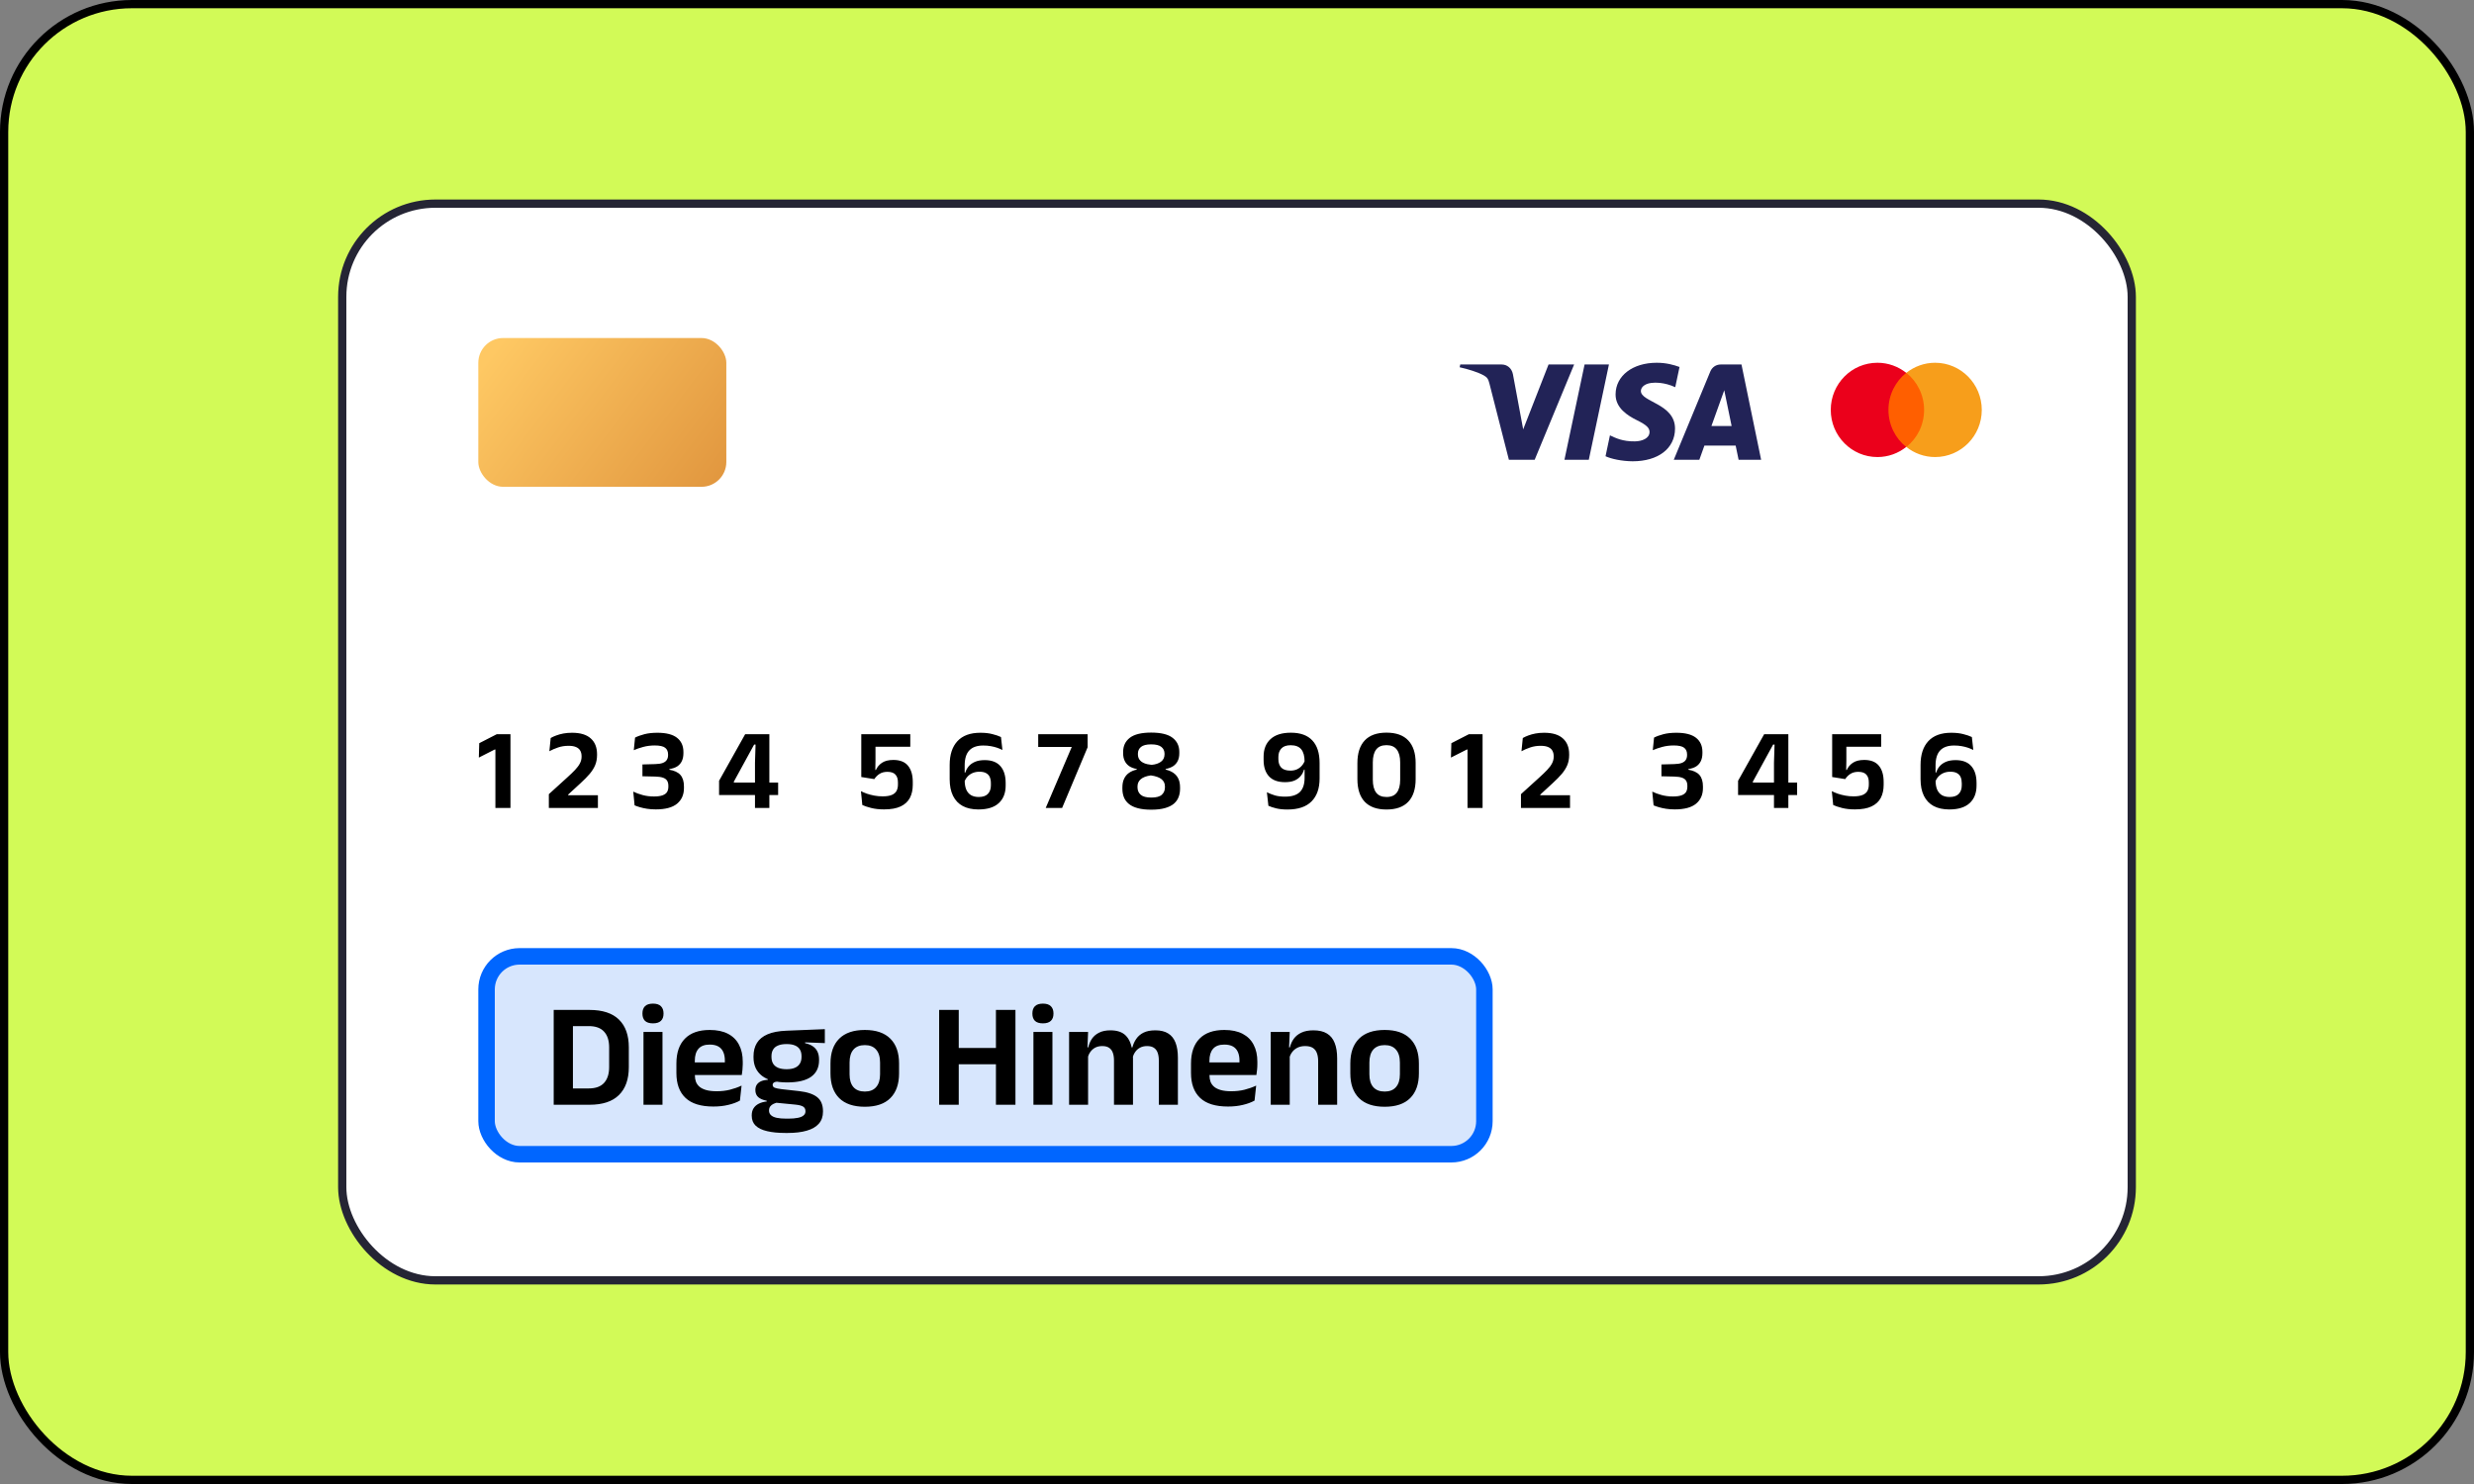
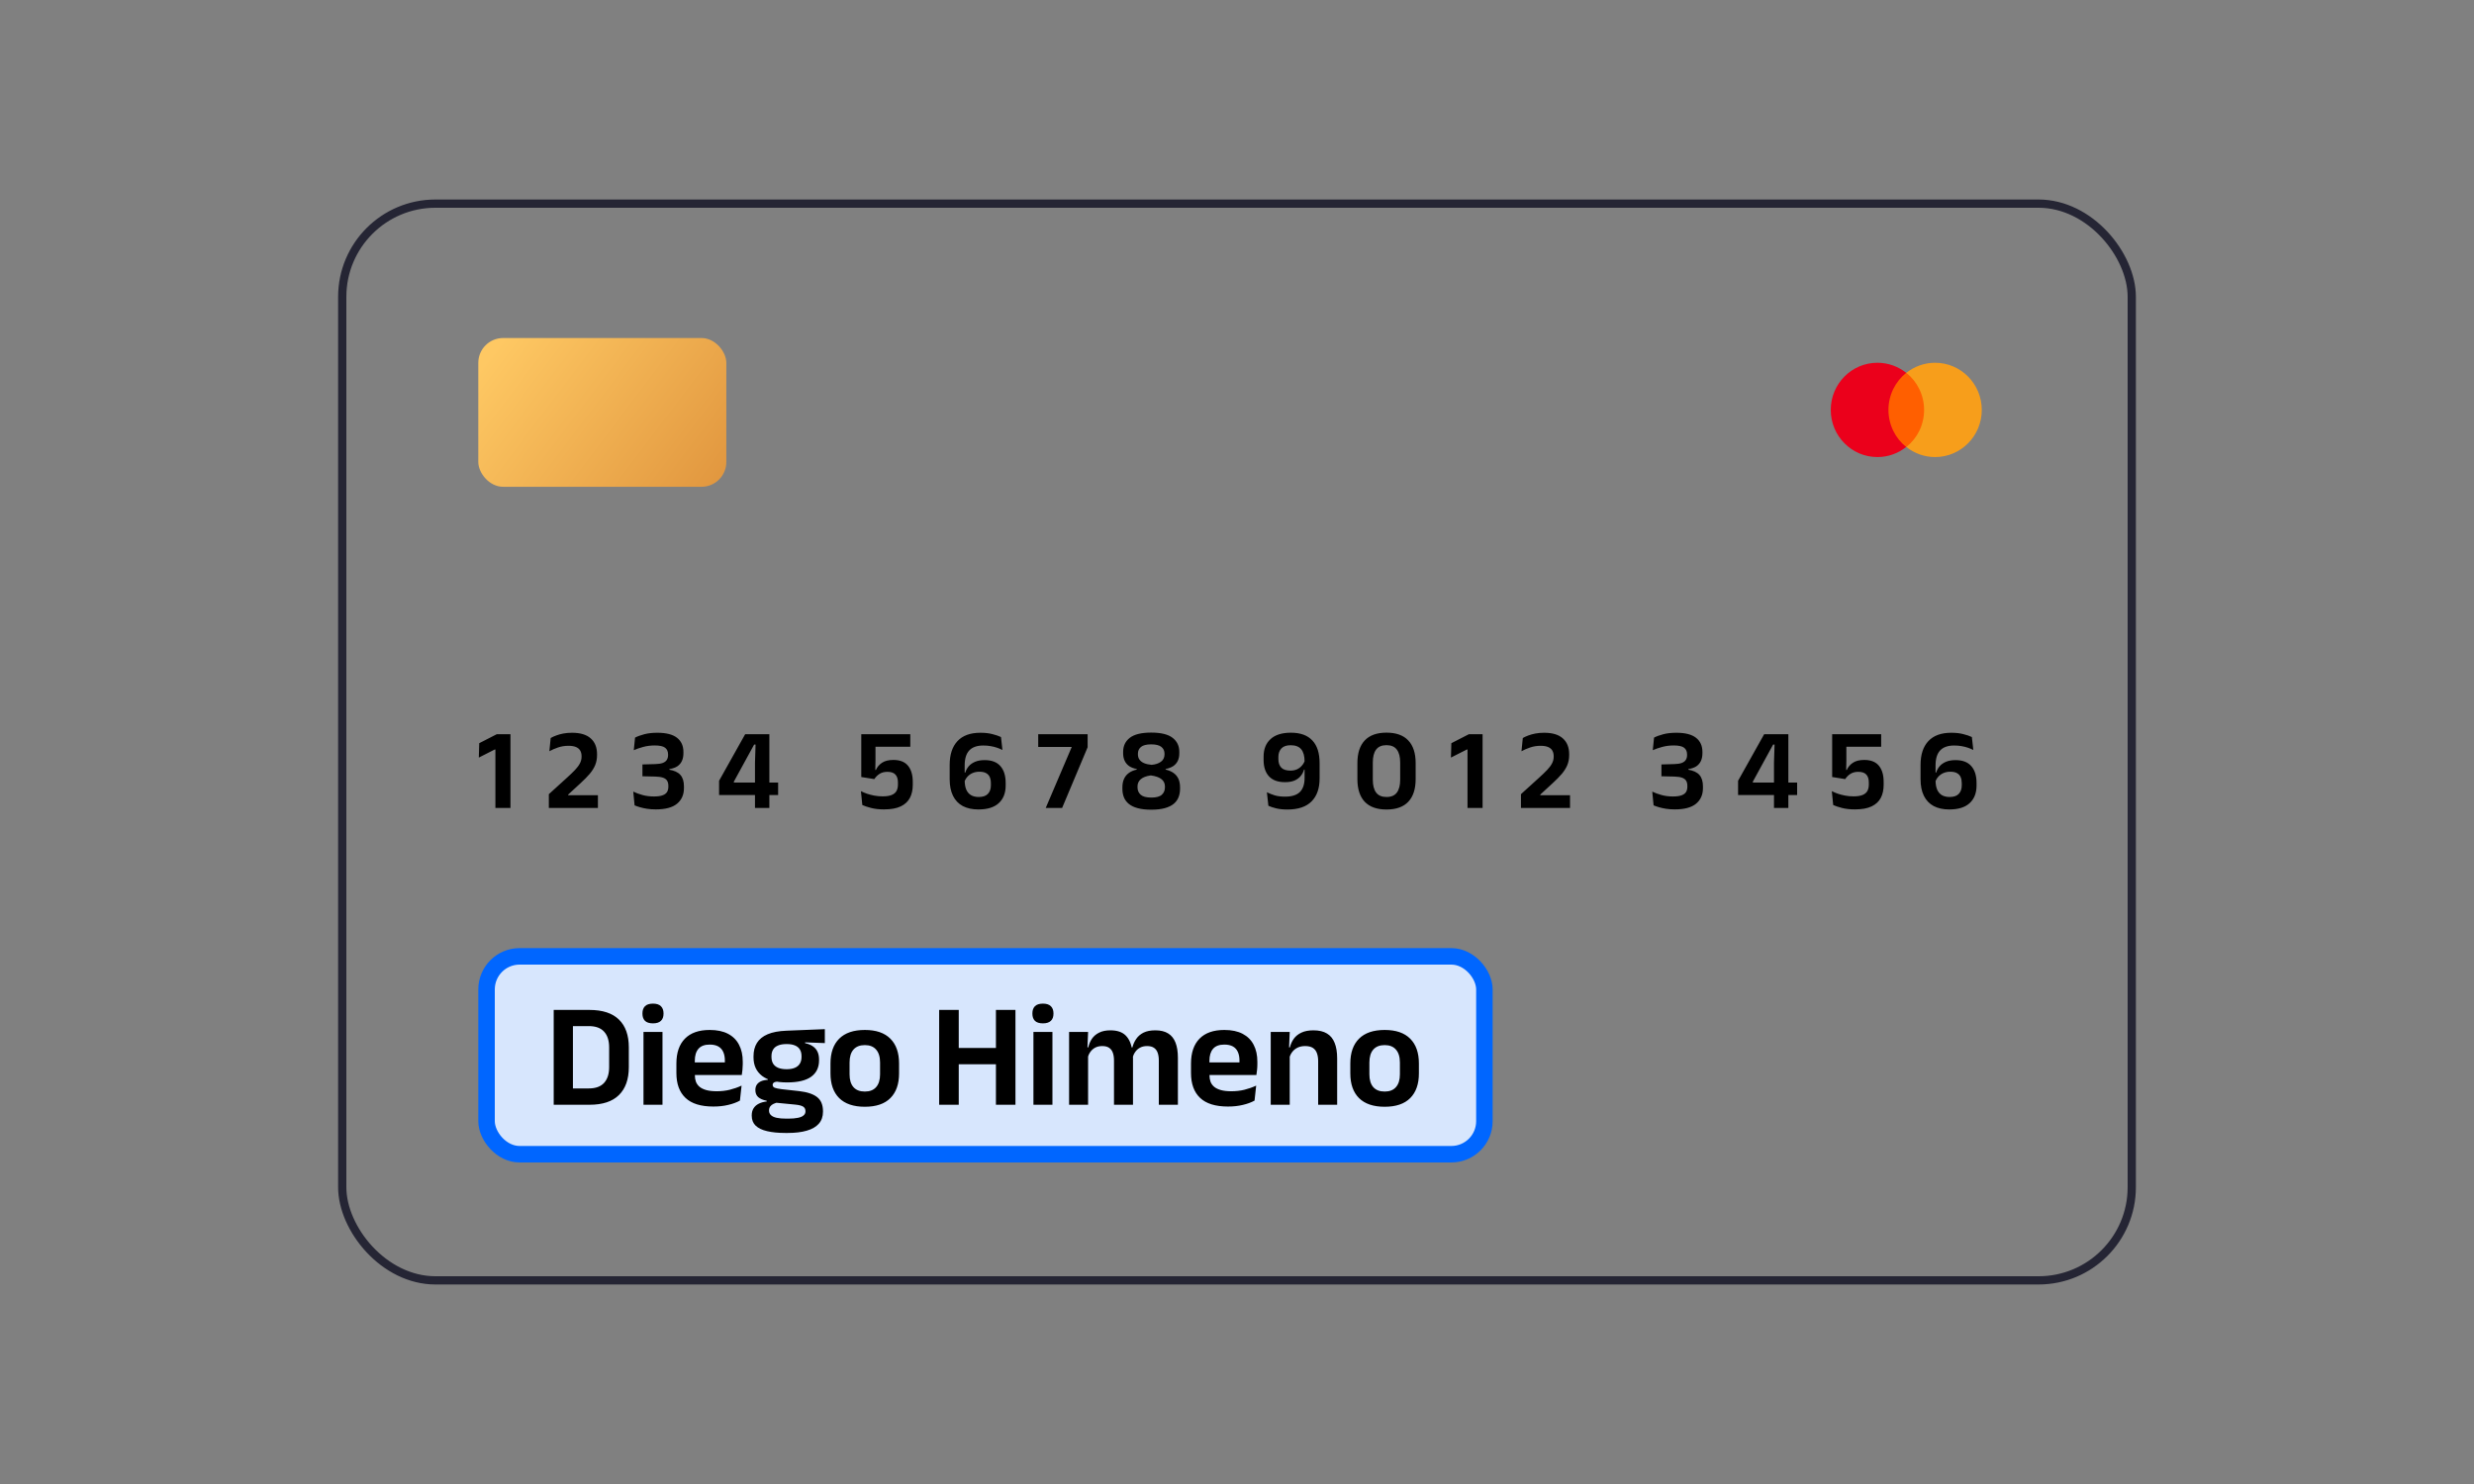
<svg xmlns="http://www.w3.org/2000/svg" width="300" height="180" viewBox="0 0 300 180" fill="none">
  <rect x="0" y="0" width="300" height="180" fill="#808080" stroke="none" />
-   <rect x="0.5" y="0.5" width="299" height="179" rx="15.5" fill="#D2FA57" />
-   <rect x="0.5" y="0.5" width="299" height="179" rx="15.5" stroke="black" />
-   <rect x="41.5" y="24.7" width="217" height="130.6" rx="11.3" fill="white" />
  <rect x="41.5" y="24.7" width="217" height="130.6" rx="11.3" stroke="#252534" />
  <g clip-path="url(#clip0_23918_12101)">
    <path d="M228.681 45.223H233.633V54.214H228.681V45.223Z" fill="#FF5F00" />
    <path d="M228.995 49.719C228.995 47.892 229.844 46.272 231.149 45.223C230.19 44.461 228.98 44 227.659 44C224.531 44 222 46.557 222 49.719C222 52.88 224.531 55.437 227.659 55.437C228.98 55.437 230.19 54.977 231.149 54.214C229.844 53.182 228.995 51.545 228.995 49.719Z" fill="#EB001B" />
    <path d="M240.313 49.719C240.313 52.88 237.783 55.437 234.654 55.437C233.334 55.437 232.124 54.977 231.165 54.214C232.485 53.166 233.318 51.545 233.318 49.719C233.318 47.892 232.469 46.272 231.165 45.223C232.123 44.461 233.334 44 234.654 44C237.783 44 240.313 46.573 240.313 49.719Z" fill="#F79E1B" />
  </g>
  <g clip-path="url(#clip1_23918_12101)">
-     <path d="M195.907 47.821C195.886 49.486 197.373 50.415 198.492 50.967C199.643 51.534 200.029 51.898 200.025 52.404C200.016 53.18 199.107 53.523 198.256 53.536C196.772 53.559 195.909 53.13 195.223 52.806L194.688 55.339C195.377 55.66 196.651 55.94 197.973 55.952C201.075 55.952 203.105 54.402 203.116 51.998C203.128 48.947 198.948 48.778 198.976 47.414C198.986 47.001 199.376 46.559 200.23 46.447C200.653 46.391 201.82 46.347 203.142 46.964L203.662 44.513C202.95 44.251 202.036 44 200.897 44C197.977 44 195.924 45.572 195.907 47.821ZM208.651 44.211C208.085 44.211 207.607 44.546 207.394 45.059L202.962 55.772H206.063L206.679 54.046H210.468L210.826 55.772H213.558L211.174 44.211H208.651ZM209.085 47.334L209.979 51.675H207.529L209.085 47.334ZM192.148 44.211L189.705 55.772H192.659L195.101 44.211H192.148M187.778 44.211L184.703 52.08L183.459 45.389C183.313 44.642 182.737 44.211 182.097 44.211H177.07L177 44.547C178.032 44.773 179.204 45.139 179.915 45.53C180.349 45.769 180.473 45.978 180.616 46.546L182.972 55.772H186.094L190.88 44.211L187.778 44.211Z" fill="url(#paint0_linear_23918_12101)" />
-   </g>
+     </g>
  <path d="M60.072 98V90.916H59.981L58.063 91.889L58.112 90.146L60.24 89.054H61.899V98H60.072ZM66.553 98V96.327L68.765 94.318C69.152 93.968 69.474 93.658 69.731 93.387C69.992 93.112 70.188 92.848 70.319 92.596C70.454 92.339 70.522 92.071 70.522 91.791V91.721C70.522 91.46 70.468 91.236 70.361 91.049C70.258 90.862 70.09 90.718 69.857 90.615C69.624 90.512 69.316 90.461 68.933 90.461C68.485 90.461 68.062 90.529 67.666 90.664C67.269 90.799 66.919 90.951 66.616 91.119L66.777 89.516C66.968 89.404 67.192 89.301 67.449 89.208C67.706 89.11 67.993 89.031 68.31 88.97C68.632 88.909 68.984 88.879 69.367 88.879C70.375 88.879 71.131 89.108 71.635 89.565C72.144 90.018 72.398 90.657 72.398 91.483V91.581C72.398 92.029 72.323 92.435 72.174 92.799C72.025 93.158 71.803 93.513 71.509 93.863C71.215 94.208 70.846 94.584 70.403 94.99L68.898 96.376V96.74L68.121 96.453H72.503V98H66.553ZM79.52 98.175C79.137 98.175 78.783 98.149 78.456 98.098C78.134 98.047 77.847 97.984 77.595 97.909C77.343 97.834 77.128 97.76 76.951 97.685L76.79 96.019C77.117 96.178 77.492 96.315 77.917 96.432C78.342 96.549 78.801 96.607 79.296 96.607C79.739 96.607 80.087 96.56 80.339 96.467C80.596 96.374 80.778 96.241 80.885 96.068C80.992 95.891 81.046 95.676 81.046 95.424V95.319C81.046 95.062 80.995 94.852 80.892 94.689C80.789 94.526 80.621 94.404 80.388 94.325C80.155 94.246 79.842 94.201 79.45 94.192L77.903 94.157V92.722L79.45 92.68C79.833 92.671 80.138 92.624 80.367 92.54C80.596 92.451 80.759 92.328 80.857 92.169C80.96 92.01 81.011 91.817 81.011 91.588V91.511C81.011 91.147 80.89 90.874 80.647 90.692C80.409 90.51 79.989 90.419 79.387 90.419C78.892 90.419 78.426 90.48 77.987 90.601C77.553 90.718 77.175 90.848 76.853 90.993L77.007 89.467C77.315 89.308 77.693 89.171 78.141 89.054C78.589 88.937 79.114 88.879 79.716 88.879C80.785 88.879 81.578 89.082 82.096 89.488C82.614 89.894 82.873 90.468 82.873 91.21V91.35C82.873 91.714 82.812 92.029 82.691 92.295C82.57 92.561 82.385 92.778 82.138 92.946C81.891 93.109 81.569 93.221 81.172 93.282V93.541L81.088 93.345C81.751 93.452 82.224 93.669 82.509 93.996C82.794 94.323 82.936 94.785 82.936 95.382V95.592C82.936 96.395 82.656 97.027 82.096 97.489C81.541 97.946 80.682 98.175 79.52 98.175ZM91.55 98V92.512L91.62 90.314H91.445L88.988 94.808V95.564L88.288 94.92H94.357V96.432H87.196V94.703L90.36 89.054H93.293V98H91.55ZM107.205 98.175C106.607 98.175 106.082 98.117 105.63 98C105.177 97.883 104.822 97.764 104.566 97.643L104.398 95.963C104.608 96.07 104.85 96.173 105.126 96.271C105.401 96.364 105.7 96.441 106.022 96.502C106.344 96.563 106.68 96.593 107.03 96.593C107.492 96.593 107.858 96.537 108.129 96.425C108.399 96.313 108.593 96.152 108.71 95.942C108.826 95.727 108.885 95.471 108.885 95.172V94.892C108.885 94.481 108.782 94.166 108.577 93.947C108.376 93.728 108.054 93.618 107.611 93.618C107.233 93.618 106.915 93.7 106.659 93.863C106.402 94.026 106.19 94.239 106.022 94.5L104.44 94.248V89.054H110.383V90.58H106.162V92.239L106.141 93.394H106.211C106.369 93.035 106.617 92.743 106.953 92.519C107.293 92.29 107.753 92.176 108.332 92.176C109.134 92.176 109.727 92.412 110.11 92.883C110.492 93.35 110.684 94.003 110.684 94.843V95.2C110.684 95.807 110.567 96.334 110.334 96.782C110.1 97.225 109.729 97.568 109.221 97.811C108.712 98.054 108.04 98.175 107.205 98.175ZM118.644 98.182C117.902 98.182 117.269 98.044 116.747 97.769C116.229 97.489 115.834 97.076 115.564 96.53C115.293 95.984 115.158 95.31 115.158 94.507V92.785C115.158 91.539 115.47 90.578 116.096 89.901C116.726 89.22 117.654 88.879 118.882 88.879C119.437 88.879 119.92 88.933 120.331 89.04C120.746 89.143 121.096 89.262 121.381 89.397L121.556 90.965C121.35 90.862 121.131 90.771 120.898 90.692C120.669 90.613 120.417 90.55 120.142 90.503C119.871 90.452 119.568 90.426 119.232 90.426C118.471 90.426 117.904 90.627 117.531 91.028C117.162 91.425 116.978 92.027 116.978 92.834V94.619C116.978 95.081 117.041 95.464 117.167 95.767C117.297 96.066 117.489 96.292 117.741 96.446C117.997 96.595 118.312 96.67 118.686 96.67C119.19 96.67 119.561 96.542 119.799 96.285C120.037 96.028 120.156 95.688 120.156 95.263V95.004C120.156 94.715 120.111 94.467 120.023 94.262C119.934 94.052 119.787 93.891 119.582 93.779C119.381 93.662 119.108 93.604 118.763 93.604C118.469 93.604 118.198 93.655 117.951 93.758C117.708 93.861 117.498 94.008 117.321 94.199C117.148 94.39 117.015 94.619 116.922 94.885L116.747 93.716H117.048C117.136 93.431 117.276 93.175 117.468 92.946C117.664 92.717 117.92 92.535 118.238 92.4C118.56 92.265 118.949 92.197 119.407 92.197C120.256 92.197 120.891 92.44 121.311 92.925C121.735 93.406 121.948 94.087 121.948 94.969V95.284C121.948 96.189 121.67 96.899 121.115 97.412C120.559 97.925 119.736 98.182 118.644 98.182ZM126.805 98L129.962 90.601H125.895V89.054H131.887V90.636L128.793 98H126.805ZM139.588 98.21C138.953 98.21 138.414 98.149 137.971 98.028C137.527 97.911 137.168 97.741 136.893 97.517C136.617 97.293 136.417 97.027 136.291 96.719C136.165 96.406 136.102 96.061 136.102 95.683V95.508C136.102 95.102 136.169 94.754 136.305 94.465C136.44 94.171 136.636 93.933 136.893 93.751C137.154 93.564 137.471 93.429 137.845 93.345V93.275C137.485 93.21 137.182 93.095 136.935 92.932C136.692 92.764 136.508 92.549 136.382 92.288C136.256 92.027 136.193 91.721 136.193 91.371V91.196C136.193 90.477 136.463 89.908 137.005 89.488C137.551 89.068 138.412 88.858 139.588 88.858C140.778 88.858 141.643 89.068 142.185 89.488C142.731 89.908 143.004 90.477 143.004 91.196V91.371C143.004 91.726 142.941 92.034 142.815 92.295C142.689 92.556 142.502 92.769 142.255 92.932C142.007 93.091 141.704 93.205 141.345 93.275V93.345C141.723 93.434 142.04 93.569 142.297 93.751C142.558 93.933 142.756 94.169 142.892 94.458C143.027 94.747 143.095 95.097 143.095 95.508V95.683C143.095 96.047 143.034 96.383 142.913 96.691C142.796 96.999 142.602 97.267 142.332 97.496C142.061 97.72 141.702 97.895 141.254 98.021C140.806 98.147 140.25 98.21 139.588 98.21ZM139.616 96.74C140.213 96.74 140.635 96.626 140.883 96.397C141.135 96.168 141.261 95.87 141.261 95.501V95.389C141.261 95.02 141.121 94.726 140.841 94.507C140.565 94.283 140.134 94.131 139.546 94.052C138.995 94.131 138.589 94.285 138.328 94.514C138.066 94.743 137.936 95.034 137.936 95.389V95.501C137.936 95.87 138.064 96.168 138.321 96.397C138.582 96.626 139.014 96.74 139.616 96.74ZM139.644 92.771C140.115 92.729 140.493 92.603 140.778 92.393C141.067 92.178 141.212 91.88 141.212 91.497V91.42C141.212 91.075 141.083 90.799 140.827 90.594C140.575 90.389 140.162 90.286 139.588 90.286C139.028 90.286 138.619 90.389 138.363 90.594C138.111 90.799 137.985 91.072 137.985 91.413V91.497C137.985 91.749 138.05 91.966 138.181 92.148C138.311 92.325 138.498 92.465 138.741 92.568C138.988 92.671 139.289 92.738 139.644 92.771ZM156.537 88.872C157.685 88.872 158.551 89.185 159.134 89.81C159.722 90.431 160.016 91.345 160.016 92.554V94.423C160.016 95.627 159.69 96.556 159.036 97.209C158.388 97.862 157.415 98.189 156.117 98.189C155.59 98.189 155.135 98.142 154.752 98.049C154.374 97.956 154.059 97.851 153.807 97.734L153.625 96.096C153.915 96.241 154.234 96.367 154.584 96.474C154.934 96.577 155.35 96.628 155.83 96.628C156.642 96.628 157.24 96.441 157.622 96.068C158.005 95.69 158.196 95.118 158.196 94.353V92.379C158.196 91.712 158.061 91.215 157.79 90.888C157.52 90.557 157.093 90.391 156.509 90.391C156.001 90.391 155.625 90.522 155.382 90.783C155.14 91.04 155.018 91.38 155.018 91.805V92.078C155.018 92.512 155.133 92.853 155.361 93.1C155.595 93.347 155.97 93.471 156.488 93.471C156.768 93.471 157.023 93.422 157.251 93.324C157.485 93.221 157.685 93.074 157.853 92.883C158.026 92.692 158.157 92.465 158.245 92.204L158.525 93.352H158.126C158.042 93.651 157.902 93.914 157.706 94.143C157.515 94.372 157.265 94.551 156.957 94.682C156.649 94.808 156.271 94.871 155.823 94.871C154.96 94.871 154.311 94.635 153.877 94.164C153.443 93.688 153.226 93.028 153.226 92.183V91.77C153.226 90.869 153.506 90.162 154.066 89.649C154.626 89.131 155.45 88.872 156.537 88.872ZM168.128 98.189C166.966 98.189 166.087 97.876 165.489 97.251C164.897 96.621 164.6 95.704 164.6 94.5V92.554C164.6 91.355 164.897 90.44 165.489 89.81C166.082 89.18 166.962 88.865 168.128 88.865C169.295 88.865 170.175 89.18 170.767 89.81C171.365 90.44 171.663 91.355 171.663 92.554V94.5C171.663 95.704 171.365 96.621 170.767 97.251C170.175 97.876 169.295 98.189 168.128 98.189ZM168.128 96.67C168.698 96.67 169.115 96.493 169.381 96.138C169.652 95.779 169.787 95.261 169.787 94.584V92.477C169.787 91.796 169.652 91.278 169.381 90.923C169.115 90.564 168.698 90.384 168.128 90.384C167.554 90.384 167.134 90.564 166.868 90.923C166.602 91.278 166.469 91.796 166.469 92.477V94.584C166.469 95.261 166.605 95.779 166.875 96.138C167.146 96.493 167.564 96.67 168.128 96.67ZM177.952 98V90.916H177.861L175.943 91.889L175.992 90.146L178.12 89.054H179.779V98H177.952ZM184.433 98V96.327L186.645 94.318C187.033 93.968 187.355 93.658 187.611 93.387C187.873 93.112 188.069 92.848 188.199 92.596C188.335 92.339 188.402 92.071 188.402 91.791V91.721C188.402 91.46 188.349 91.236 188.241 91.049C188.139 90.862 187.971 90.718 187.737 90.615C187.504 90.512 187.196 90.461 186.813 90.461C186.365 90.461 185.943 90.529 185.546 90.664C185.15 90.799 184.8 90.951 184.496 91.119L184.657 89.516C184.849 89.404 185.073 89.301 185.329 89.208C185.586 89.11 185.873 89.031 186.19 88.97C186.512 88.909 186.865 88.879 187.247 88.879C188.255 88.879 189.011 89.108 189.515 89.565C190.024 90.018 190.278 90.657 190.278 91.483V91.581C190.278 92.029 190.204 92.435 190.054 92.799C189.905 93.158 189.683 93.513 189.389 93.863C189.095 94.208 188.727 94.584 188.283 94.99L186.778 96.376V96.74L186.001 96.453H190.383V98H184.433ZM203.085 98.175C202.702 98.175 202.347 98.149 202.021 98.098C201.699 98.047 201.412 97.984 201.16 97.909C200.908 97.834 200.693 97.76 200.516 97.685L200.355 96.019C200.681 96.178 201.057 96.315 201.482 96.432C201.906 96.549 202.366 96.607 202.861 96.607C203.304 96.607 203.652 96.56 203.904 96.467C204.16 96.374 204.342 96.241 204.45 96.068C204.557 95.891 204.611 95.676 204.611 95.424V95.319C204.611 95.062 204.559 94.852 204.457 94.689C204.354 94.526 204.186 94.404 203.953 94.325C203.719 94.246 203.407 94.201 203.015 94.192L201.468 94.157V92.722L203.015 92.68C203.397 92.671 203.703 92.624 203.932 92.54C204.16 92.451 204.324 92.328 204.422 92.169C204.524 92.01 204.576 91.817 204.576 91.588V91.511C204.576 91.147 204.454 90.874 204.212 90.692C203.974 90.51 203.554 90.419 202.952 90.419C202.457 90.419 201.99 90.48 201.552 90.601C201.118 90.718 200.74 90.848 200.418 90.993L200.572 89.467C200.88 89.308 201.258 89.171 201.706 89.054C202.154 88.937 202.679 88.879 203.281 88.879C204.349 88.879 205.143 89.082 205.661 89.488C206.179 89.894 206.438 90.468 206.438 91.21V91.35C206.438 91.714 206.377 92.029 206.256 92.295C206.134 92.561 205.95 92.778 205.703 92.946C205.455 93.109 205.133 93.221 204.737 93.282V93.541L204.653 93.345C205.315 93.452 205.789 93.669 206.074 93.996C206.358 94.323 206.501 94.785 206.501 95.382V95.592C206.501 96.395 206.221 97.027 205.661 97.489C205.105 97.946 204.247 98.175 203.085 98.175ZM215.115 98V92.512L215.185 90.314H215.01L212.553 94.808V95.564L211.853 94.92H217.922V96.432H210.761V94.703L213.925 89.054H216.858V98H215.115ZM224.935 98.175C224.337 98.175 223.812 98.117 223.36 98C222.907 97.883 222.552 97.764 222.296 97.643L222.128 95.963C222.338 96.07 222.58 96.173 222.856 96.271C223.131 96.364 223.43 96.441 223.752 96.502C224.074 96.563 224.41 96.593 224.76 96.593C225.222 96.593 225.588 96.537 225.859 96.425C226.129 96.313 226.323 96.152 226.44 95.942C226.556 95.727 226.615 95.471 226.615 95.172V94.892C226.615 94.481 226.512 94.166 226.307 93.947C226.106 93.728 225.784 93.618 225.341 93.618C224.963 93.618 224.645 93.7 224.389 93.863C224.132 94.026 223.92 94.239 223.752 94.5L222.17 94.248V89.054H228.113V90.58H223.892V92.239L223.871 93.394H223.941C224.099 93.035 224.347 92.743 224.683 92.519C225.023 92.29 225.483 92.176 226.062 92.176C226.864 92.176 227.457 92.412 227.84 92.883C228.222 93.35 228.414 94.003 228.414 94.843V95.2C228.414 95.807 228.297 96.334 228.064 96.782C227.83 97.225 227.459 97.568 226.951 97.811C226.442 98.054 225.77 98.175 224.935 98.175ZM236.374 98.182C235.632 98.182 235 98.044 234.477 97.769C233.959 97.489 233.565 97.076 233.294 96.53C233.023 95.984 232.888 95.31 232.888 94.507V92.785C232.888 91.539 233.201 90.578 233.826 89.901C234.456 89.22 235.385 88.879 236.612 88.879C237.167 88.879 237.65 88.933 238.061 89.04C238.476 89.143 238.826 89.262 239.111 89.397L239.286 90.965C239.081 90.862 238.861 90.771 238.628 90.692C238.399 90.613 238.147 90.55 237.872 90.503C237.601 90.452 237.298 90.426 236.962 90.426C236.201 90.426 235.634 90.627 235.261 91.028C234.892 91.425 234.708 92.027 234.708 92.834V94.619C234.708 95.081 234.771 95.464 234.897 95.767C235.028 96.066 235.219 96.292 235.471 96.446C235.728 96.595 236.043 96.67 236.416 96.67C236.92 96.67 237.291 96.542 237.529 96.285C237.767 96.028 237.886 95.688 237.886 95.263V95.004C237.886 94.715 237.842 94.467 237.753 94.262C237.664 94.052 237.517 93.891 237.312 93.779C237.111 93.662 236.838 93.604 236.493 93.604C236.199 93.604 235.928 93.655 235.681 93.758C235.438 93.861 235.228 94.008 235.051 94.199C234.878 94.39 234.745 94.619 234.652 94.885L234.477 93.716H234.778C234.867 93.431 235.007 93.175 235.198 92.946C235.394 92.717 235.651 92.535 235.968 92.4C236.29 92.265 236.68 92.197 237.137 92.197C237.986 92.197 238.621 92.44 239.041 92.925C239.466 93.406 239.678 94.087 239.678 94.969V95.284C239.678 96.189 239.4 96.899 238.845 97.412C238.29 97.925 237.466 98.182 236.374 98.182Z" fill="black" />
  <rect x="58" y="41" width="30.075" height="18.045" rx="3.008" fill="url(#paint1_linear_23918_12101)" />
  <rect x="59" y="116" width="121" height="24" rx="4.008" fill="#D7E6FD" stroke="#0066FF" stroke-width="2" />
-   <path d="M68.79 134V132.02H71.4C72.222 132.02 72.837 131.798 73.245 131.354C73.659 130.904 73.866 130.262 73.866 129.428V127.043C73.866 126.209 73.659 125.57 73.245 125.126C72.837 124.682 72.222 124.46 71.4 124.46H68.781V122.498H71.481C73.065 122.498 74.256 122.888 75.054 123.668C75.852 124.448 76.251 125.57 76.251 127.034V129.437C76.251 130.907 75.852 132.035 75.054 132.821C74.262 133.607 73.071 134 71.481 134H68.79ZM67.143 134V122.498H69.474V134H67.143ZM78.03 134V125.171H80.334V134H78.03ZM79.182 124.127C78.744 124.127 78.42 124.025 78.21 123.821C78.006 123.611 77.904 123.323 77.904 122.957V122.912C77.904 122.546 78.006 122.258 78.21 122.048C78.42 121.838 78.744 121.733 79.182 121.733C79.614 121.733 79.935 121.838 80.145 122.048C80.355 122.258 80.46 122.546 80.46 122.912V122.957C80.46 123.329 80.355 123.617 80.145 123.821C79.935 124.025 79.614 124.127 79.182 124.127ZM86.503 134.216C84.991 134.216 83.866 133.868 83.128 133.172C82.39 132.476 82.021 131.468 82.021 130.148V128.996C82.021 127.688 82.366 126.683 83.056 125.981C83.746 125.279 84.748 124.928 86.062 124.928C86.95 124.928 87.691 125.084 88.285 125.396C88.879 125.708 89.323 126.152 89.617 126.728C89.917 127.298 90.067 127.982 90.067 128.78V129.095C90.067 129.311 90.055 129.533 90.031 129.761C90.013 129.983 89.986 130.193 89.95 130.391H87.862C87.88 130.061 87.889 129.749 87.889 129.455C87.895 129.155 87.898 128.885 87.898 128.645C87.898 128.231 87.832 127.88 87.7 127.592C87.568 127.298 87.367 127.076 87.097 126.926C86.827 126.776 86.482 126.701 86.062 126.701C85.444 126.701 84.988 126.872 84.694 127.214C84.4 127.556 84.253 128.042 84.253 128.672V129.491L84.262 129.752V130.445C84.262 130.721 84.304 130.976 84.388 131.21C84.478 131.444 84.625 131.648 84.829 131.822C85.033 131.99 85.303 132.122 85.639 132.218C85.981 132.314 86.407 132.362 86.917 132.362C87.469 132.362 87.994 132.302 88.492 132.182C88.996 132.056 89.473 131.888 89.923 131.678L89.725 133.496C89.323 133.718 88.849 133.892 88.303 134.018C87.763 134.15 87.163 134.216 86.503 134.216ZM83.245 130.391V128.861H89.482V130.391H83.245ZM95.449 131.291C94.111 131.291 93.097 131.027 92.407 130.499C91.717 129.965 91.372 129.218 91.372 128.258V128.123C91.372 127.487 91.51 126.947 91.786 126.503C92.062 126.053 92.494 125.702 93.082 125.45C93.67 125.198 94.432 125.054 95.368 125.018L100.021 124.829V126.521L97.627 126.431V126.53C98.005 126.608 98.317 126.734 98.563 126.908C98.815 127.076 99.004 127.295 99.13 127.565C99.256 127.829 99.319 128.15 99.319 128.528V128.609C99.319 129.479 98.998 130.145 98.356 130.607C97.714 131.063 96.745 131.291 95.449 131.291ZM95.341 135.683H95.593C96.061 135.683 96.448 135.65 96.754 135.584C97.06 135.524 97.288 135.428 97.438 135.296C97.594 135.17 97.672 135.005 97.672 134.801V134.774C97.672 134.522 97.573 134.336 97.375 134.216C97.183 134.102 96.871 134.024 96.439 133.982L93.856 133.73L94.387 133.703C94.165 133.745 93.967 133.808 93.793 133.892C93.625 133.97 93.493 134.075 93.397 134.207C93.301 134.339 93.253 134.501 93.253 134.693V134.711C93.253 134.933 93.331 135.116 93.487 135.26C93.643 135.41 93.877 135.518 94.189 135.584C94.501 135.65 94.885 135.683 95.341 135.683ZM95.215 137.42C94.363 137.42 93.634 137.348 93.028 137.204C92.422 137.066 91.957 136.844 91.633 136.538C91.315 136.232 91.156 135.827 91.156 135.323V135.287C91.156 134.945 91.231 134.657 91.381 134.423C91.531 134.189 91.744 134.003 92.02 133.865C92.296 133.727 92.614 133.64 92.974 133.604V133.514C92.518 133.424 92.173 133.277 91.939 133.073C91.711 132.863 91.597 132.578 91.597 132.218V132.209C91.597 131.957 91.654 131.744 91.768 131.57C91.882 131.396 92.05 131.258 92.272 131.156C92.5 131.054 92.779 130.994 93.109 130.976V130.715L95.062 131.201L94.432 131.183C94.156 131.189 93.964 131.228 93.856 131.3C93.748 131.366 93.694 131.462 93.694 131.588V131.597C93.694 131.753 93.778 131.867 93.946 131.939C94.114 132.005 94.393 132.062 94.783 132.11L96.898 132.344C97.888 132.458 98.617 132.701 99.085 133.073C99.559 133.445 99.796 134.018 99.796 134.792V134.837C99.796 135.431 99.628 135.917 99.292 136.295C98.956 136.679 98.47 136.961 97.834 137.141C97.204 137.327 96.439 137.42 95.539 137.42H95.215ZM95.386 129.689C95.788 129.689 96.121 129.632 96.385 129.518C96.655 129.404 96.856 129.236 96.988 129.014C97.126 128.792 97.195 128.522 97.195 128.204V128.105C97.195 127.787 97.129 127.52 96.997 127.304C96.865 127.082 96.667 126.917 96.403 126.809C96.139 126.695 95.806 126.638 95.404 126.638H95.377C94.951 126.638 94.603 126.698 94.333 126.818C94.063 126.932 93.865 127.1 93.739 127.322C93.613 127.538 93.55 127.799 93.55 128.105V128.204C93.55 128.522 93.616 128.792 93.748 129.014C93.886 129.236 94.09 129.404 94.36 129.518C94.636 129.632 94.978 129.689 95.386 129.689ZM104.873 134.243C103.505 134.243 102.467 133.892 101.759 133.19C101.057 132.488 100.706 131.489 100.706 130.193V128.996C100.706 127.694 101.057 126.692 101.759 125.99C102.467 125.282 103.505 124.928 104.873 124.928C106.235 124.928 107.267 125.282 107.969 125.99C108.671 126.692 109.022 127.694 109.022 128.996V130.193C109.022 131.489 108.671 132.488 107.969 133.19C107.273 133.892 106.241 134.243 104.873 134.243ZM104.873 132.398C105.473 132.398 105.929 132.218 106.241 131.858C106.559 131.498 106.718 130.982 106.718 130.31V128.879C106.718 128.195 106.559 127.673 106.241 127.313C105.929 126.947 105.473 126.764 104.873 126.764C104.267 126.764 103.805 126.947 103.487 127.313C103.175 127.673 103.019 128.195 103.019 128.879V130.31C103.019 130.982 103.175 131.498 103.487 131.858C103.805 132.218 104.267 132.398 104.873 132.398ZM116.259 134H113.883V122.498H116.259V134ZM123.135 134H120.768V122.498H123.135V134ZM115.242 127.115H121.668V129.086H115.242V127.115ZM125.315 134V125.171H127.619V134H125.315ZM126.467 124.127C126.029 124.127 125.705 124.025 125.495 123.821C125.291 123.611 125.189 123.323 125.189 122.957V122.912C125.189 122.546 125.291 122.258 125.495 122.048C125.705 121.838 126.029 121.733 126.467 121.733C126.899 121.733 127.22 121.838 127.43 122.048C127.64 122.258 127.745 122.546 127.745 122.912V122.957C127.745 123.329 127.64 123.617 127.43 123.821C127.22 124.025 126.899 124.127 126.467 124.127ZM140.52 134V128.636C140.52 128.276 140.475 127.967 140.385 127.709C140.295 127.445 140.145 127.241 139.935 127.097C139.731 126.953 139.452 126.881 139.098 126.881C138.774 126.881 138.492 126.944 138.252 127.07C138.012 127.196 137.817 127.367 137.667 127.583C137.517 127.793 137.406 128.033 137.334 128.303L137.082 127.043H137.316C137.412 126.665 137.568 126.32 137.784 126.008C138 125.69 138.294 125.438 138.666 125.252C139.044 125.066 139.521 124.973 140.097 124.973C140.739 124.973 141.258 125.099 141.654 125.351C142.056 125.597 142.353 125.969 142.545 126.467C142.737 126.959 142.833 127.571 142.833 128.303V134H140.52ZM129.639 134V125.171H131.943L131.853 127.412L131.943 127.511V134H129.639ZM135.084 134V128.636C135.084 128.276 135.039 127.967 134.949 127.709C134.859 127.445 134.709 127.241 134.499 127.097C134.295 126.953 134.016 126.881 133.662 126.881C133.332 126.881 133.047 126.944 132.807 127.07C132.573 127.196 132.378 127.367 132.222 127.583C132.072 127.793 131.961 128.033 131.889 128.303L131.529 127.043H131.961C132.051 126.653 132.201 126.302 132.411 125.99C132.627 125.678 132.918 125.432 133.284 125.252C133.65 125.066 134.106 124.973 134.652 124.973C135.474 124.973 136.092 125.183 136.506 125.603C136.926 126.023 137.19 126.635 137.298 127.439C137.322 127.559 137.343 127.7 137.361 127.862C137.379 128.018 137.388 128.165 137.388 128.303V134H135.084ZM148.905 134.216C147.393 134.216 146.268 133.868 145.53 133.172C144.792 132.476 144.423 131.468 144.423 130.148V128.996C144.423 127.688 144.768 126.683 145.458 125.981C146.148 125.279 147.15 124.928 148.464 124.928C149.352 124.928 150.093 125.084 150.687 125.396C151.281 125.708 151.725 126.152 152.019 126.728C152.319 127.298 152.469 127.982 152.469 128.78V129.095C152.469 129.311 152.457 129.533 152.433 129.761C152.415 129.983 152.388 130.193 152.352 130.391H150.264C150.282 130.061 150.291 129.749 150.291 129.455C150.297 129.155 150.3 128.885 150.3 128.645C150.3 128.231 150.234 127.88 150.102 127.592C149.97 127.298 149.769 127.076 149.499 126.926C149.229 126.776 148.884 126.701 148.464 126.701C147.846 126.701 147.39 126.872 147.096 127.214C146.802 127.556 146.655 128.042 146.655 128.672V129.491L146.664 129.752V130.445C146.664 130.721 146.706 130.976 146.79 131.21C146.88 131.444 147.027 131.648 147.231 131.822C147.435 131.99 147.705 132.122 148.041 132.218C148.383 132.314 148.809 132.362 149.319 132.362C149.871 132.362 150.396 132.302 150.894 132.182C151.398 132.056 151.875 131.888 152.325 131.678L152.127 133.496C151.725 133.718 151.251 133.892 150.705 134.018C150.165 134.15 149.565 134.216 148.905 134.216ZM145.647 130.391V128.861H151.884V130.391H145.647ZM159.841 134V128.699C159.841 128.327 159.79 128.006 159.688 127.736C159.592 127.466 159.43 127.256 159.202 127.106C158.974 126.956 158.662 126.881 158.266 126.881C157.918 126.881 157.612 126.944 157.348 127.07C157.09 127.196 156.877 127.367 156.709 127.583C156.547 127.793 156.424 128.033 156.34 128.303L155.98 127.043H156.412C156.508 126.653 156.667 126.302 156.889 125.99C157.117 125.678 157.423 125.432 157.807 125.252C158.197 125.066 158.683 124.973 159.265 124.973C159.943 124.973 160.492 125.102 160.912 125.36C161.332 125.612 161.641 125.99 161.839 126.494C162.043 126.998 162.145 127.622 162.145 128.366V134H159.841ZM154.09 134V125.171H156.394L156.304 127.322L156.394 127.511V134H154.09ZM167.908 134.243C166.54 134.243 165.502 133.892 164.794 133.19C164.092 132.488 163.741 131.489 163.741 130.193V128.996C163.741 127.694 164.092 126.692 164.794 125.99C165.502 125.282 166.54 124.928 167.908 124.928C169.27 124.928 170.302 125.282 171.004 125.99C171.706 126.692 172.057 127.694 172.057 128.996V130.193C172.057 131.489 171.706 132.488 171.004 133.19C170.308 133.892 169.276 134.243 167.908 134.243ZM167.908 132.398C168.508 132.398 168.964 132.218 169.276 131.858C169.594 131.498 169.753 130.982 169.753 130.31V128.879C169.753 128.195 169.594 127.673 169.276 127.313C168.964 126.947 168.508 126.764 167.908 126.764C167.302 126.764 166.84 126.947 166.522 127.313C166.21 127.673 166.054 128.195 166.054 128.879V130.31C166.054 130.982 166.21 131.498 166.522 131.858C166.84 132.218 167.302 132.398 167.908 132.398Z" fill="black" />
+   <path d="M68.79 134V132.02H71.4C72.222 132.02 72.837 131.798 73.245 131.354C73.659 130.904 73.866 130.262 73.866 129.428V127.043C73.866 126.209 73.659 125.57 73.245 125.126C72.837 124.682 72.222 124.46 71.4 124.46H68.781V122.498H71.481C73.065 122.498 74.256 122.888 75.054 123.668C75.852 124.448 76.251 125.57 76.251 127.034V129.437C76.251 130.907 75.852 132.035 75.054 132.821C74.262 133.607 73.071 134 71.481 134H68.79ZM67.143 134V122.498H69.474V134H67.143ZM78.03 134V125.171H80.334V134H78.03ZM79.182 124.127C78.744 124.127 78.42 124.025 78.21 123.821C78.006 123.611 77.904 123.323 77.904 122.957V122.912C77.904 122.546 78.006 122.258 78.21 122.048C78.42 121.838 78.744 121.733 79.182 121.733C79.614 121.733 79.935 121.838 80.145 122.048C80.355 122.258 80.46 122.546 80.46 122.912V122.957C80.46 123.329 80.355 123.617 80.145 123.821C79.935 124.025 79.614 124.127 79.182 124.127ZM86.503 134.216C84.991 134.216 83.866 133.868 83.128 133.172C82.39 132.476 82.021 131.468 82.021 130.148V128.996C82.021 127.688 82.366 126.683 83.056 125.981C83.746 125.279 84.748 124.928 86.062 124.928C86.95 124.928 87.691 125.084 88.285 125.396C88.879 125.708 89.323 126.152 89.617 126.728C89.917 127.298 90.067 127.982 90.067 128.78V129.095C90.067 129.311 90.055 129.533 90.031 129.761C90.013 129.983 89.986 130.193 89.95 130.391H87.862C87.88 130.061 87.889 129.749 87.889 129.455C87.895 129.155 87.898 128.885 87.898 128.645C87.898 128.231 87.832 127.88 87.7 127.592C87.568 127.298 87.367 127.076 87.097 126.926C86.827 126.776 86.482 126.701 86.062 126.701C85.444 126.701 84.988 126.872 84.694 127.214C84.4 127.556 84.253 128.042 84.253 128.672V129.491L84.262 129.752V130.445C84.262 130.721 84.304 130.976 84.388 131.21C84.478 131.444 84.625 131.648 84.829 131.822C85.033 131.99 85.303 132.122 85.639 132.218C85.981 132.314 86.407 132.362 86.917 132.362C87.469 132.362 87.994 132.302 88.492 132.182C88.996 132.056 89.473 131.888 89.923 131.678L89.725 133.496C89.323 133.718 88.849 133.892 88.303 134.018C87.763 134.15 87.163 134.216 86.503 134.216ZM83.245 130.391V128.861H89.482V130.391H83.245ZM95.449 131.291C94.111 131.291 93.097 131.027 92.407 130.499C91.717 129.965 91.372 129.218 91.372 128.258V128.123C91.372 127.487 91.51 126.947 91.786 126.503C92.062 126.053 92.494 125.702 93.082 125.45C93.67 125.198 94.432 125.054 95.368 125.018L100.021 124.829V126.521L97.627 126.431V126.53C98.005 126.608 98.317 126.734 98.563 126.908C98.815 127.076 99.004 127.295 99.13 127.565C99.256 127.829 99.319 128.15 99.319 128.528V128.609C99.319 129.479 98.998 130.145 98.356 130.607C97.714 131.063 96.745 131.291 95.449 131.291ZM95.341 135.683H95.593C96.061 135.683 96.448 135.65 96.754 135.584C97.06 135.524 97.288 135.428 97.438 135.296C97.594 135.17 97.672 135.005 97.672 134.801V134.774C97.672 134.522 97.573 134.336 97.375 134.216C97.183 134.102 96.871 134.024 96.439 133.982L93.856 133.73L94.387 133.703C94.165 133.745 93.967 133.808 93.793 133.892C93.625 133.97 93.493 134.075 93.397 134.207C93.301 134.339 93.253 134.501 93.253 134.693V134.711C93.253 134.933 93.331 135.116 93.487 135.26C93.643 135.41 93.877 135.518 94.189 135.584C94.501 135.65 94.885 135.683 95.341 135.683ZM95.215 137.42C94.363 137.42 93.634 137.348 93.028 137.204C92.422 137.066 91.957 136.844 91.633 136.538C91.315 136.232 91.156 135.827 91.156 135.323V135.287C91.156 134.945 91.231 134.657 91.381 134.423C91.531 134.189 91.744 134.003 92.02 133.865C92.296 133.727 92.614 133.64 92.974 133.604V133.514C92.518 133.424 92.173 133.277 91.939 133.073C91.711 132.863 91.597 132.578 91.597 132.218V132.209C91.597 131.957 91.654 131.744 91.768 131.57C91.882 131.396 92.05 131.258 92.272 131.156C92.5 131.054 92.779 130.994 93.109 130.976V130.715L95.062 131.201L94.432 131.183C94.156 131.189 93.964 131.228 93.856 131.3C93.748 131.366 93.694 131.462 93.694 131.588V131.597C93.694 131.753 93.778 131.867 93.946 131.939C94.114 132.005 94.393 132.062 94.783 132.11L96.898 132.344C97.888 132.458 98.617 132.701 99.085 133.073C99.559 133.445 99.796 134.018 99.796 134.792V134.837C99.796 135.431 99.628 135.917 99.292 136.295C98.956 136.679 98.47 136.961 97.834 137.141C97.204 137.327 96.439 137.42 95.539 137.42H95.215ZM95.386 129.689C95.788 129.689 96.121 129.632 96.385 129.518C96.655 129.404 96.856 129.236 96.988 129.014C97.126 128.792 97.195 128.522 97.195 128.204V128.105C97.195 127.787 97.129 127.52 96.997 127.304C96.865 127.082 96.667 126.917 96.403 126.809C96.139 126.695 95.806 126.638 95.404 126.638H95.377C94.951 126.638 94.603 126.698 94.333 126.818C94.063 126.932 93.865 127.1 93.739 127.322C93.613 127.538 93.55 127.799 93.55 128.105V128.204C93.55 128.522 93.616 128.792 93.748 129.014C93.886 129.236 94.09 129.404 94.36 129.518C94.636 129.632 94.978 129.689 95.386 129.689ZM104.873 134.243C103.505 134.243 102.467 133.892 101.759 133.19C101.057 132.488 100.706 131.489 100.706 130.193V128.996C100.706 127.694 101.057 126.692 101.759 125.99C102.467 125.282 103.505 124.928 104.873 124.928C106.235 124.928 107.267 125.282 107.969 125.99C108.671 126.692 109.022 127.694 109.022 128.996V130.193C109.022 131.489 108.671 132.488 107.969 133.19C107.273 133.892 106.241 134.243 104.873 134.243ZM104.873 132.398C105.473 132.398 105.929 132.218 106.241 131.858C106.559 131.498 106.718 130.982 106.718 130.31V128.879C106.718 128.195 106.559 127.673 106.241 127.313C105.929 126.947 105.473 126.764 104.873 126.764C104.267 126.764 103.805 126.947 103.487 127.313C103.175 127.673 103.019 128.195 103.019 128.879V130.31C103.019 130.982 103.175 131.498 103.487 131.858C103.805 132.218 104.267 132.398 104.873 132.398ZM116.259 134H113.883V122.498H116.259V134ZM123.135 134H120.768V122.498H123.135V134ZM115.242 127.115H121.668V129.086H115.242V127.115M125.315 134V125.171H127.619V134H125.315ZM126.467 124.127C126.029 124.127 125.705 124.025 125.495 123.821C125.291 123.611 125.189 123.323 125.189 122.957V122.912C125.189 122.546 125.291 122.258 125.495 122.048C125.705 121.838 126.029 121.733 126.467 121.733C126.899 121.733 127.22 121.838 127.43 122.048C127.64 122.258 127.745 122.546 127.745 122.912V122.957C127.745 123.329 127.64 123.617 127.43 123.821C127.22 124.025 126.899 124.127 126.467 124.127ZM140.52 134V128.636C140.52 128.276 140.475 127.967 140.385 127.709C140.295 127.445 140.145 127.241 139.935 127.097C139.731 126.953 139.452 126.881 139.098 126.881C138.774 126.881 138.492 126.944 138.252 127.07C138.012 127.196 137.817 127.367 137.667 127.583C137.517 127.793 137.406 128.033 137.334 128.303L137.082 127.043H137.316C137.412 126.665 137.568 126.32 137.784 126.008C138 125.69 138.294 125.438 138.666 125.252C139.044 125.066 139.521 124.973 140.097 124.973C140.739 124.973 141.258 125.099 141.654 125.351C142.056 125.597 142.353 125.969 142.545 126.467C142.737 126.959 142.833 127.571 142.833 128.303V134H140.52ZM129.639 134V125.171H131.943L131.853 127.412L131.943 127.511V134H129.639ZM135.084 134V128.636C135.084 128.276 135.039 127.967 134.949 127.709C134.859 127.445 134.709 127.241 134.499 127.097C134.295 126.953 134.016 126.881 133.662 126.881C133.332 126.881 133.047 126.944 132.807 127.07C132.573 127.196 132.378 127.367 132.222 127.583C132.072 127.793 131.961 128.033 131.889 128.303L131.529 127.043H131.961C132.051 126.653 132.201 126.302 132.411 125.99C132.627 125.678 132.918 125.432 133.284 125.252C133.65 125.066 134.106 124.973 134.652 124.973C135.474 124.973 136.092 125.183 136.506 125.603C136.926 126.023 137.19 126.635 137.298 127.439C137.322 127.559 137.343 127.7 137.361 127.862C137.379 128.018 137.388 128.165 137.388 128.303V134H135.084ZM148.905 134.216C147.393 134.216 146.268 133.868 145.53 133.172C144.792 132.476 144.423 131.468 144.423 130.148V128.996C144.423 127.688 144.768 126.683 145.458 125.981C146.148 125.279 147.15 124.928 148.464 124.928C149.352 124.928 150.093 125.084 150.687 125.396C151.281 125.708 151.725 126.152 152.019 126.728C152.319 127.298 152.469 127.982 152.469 128.78V129.095C152.469 129.311 152.457 129.533 152.433 129.761C152.415 129.983 152.388 130.193 152.352 130.391H150.264C150.282 130.061 150.291 129.749 150.291 129.455C150.297 129.155 150.3 128.885 150.3 128.645C150.3 128.231 150.234 127.88 150.102 127.592C149.97 127.298 149.769 127.076 149.499 126.926C149.229 126.776 148.884 126.701 148.464 126.701C147.846 126.701 147.39 126.872 147.096 127.214C146.802 127.556 146.655 128.042 146.655 128.672V129.491L146.664 129.752V130.445C146.664 130.721 146.706 130.976 146.79 131.21C146.88 131.444 147.027 131.648 147.231 131.822C147.435 131.99 147.705 132.122 148.041 132.218C148.383 132.314 148.809 132.362 149.319 132.362C149.871 132.362 150.396 132.302 150.894 132.182C151.398 132.056 151.875 131.888 152.325 131.678L152.127 133.496C151.725 133.718 151.251 133.892 150.705 134.018C150.165 134.15 149.565 134.216 148.905 134.216ZM145.647 130.391V128.861H151.884V130.391H145.647ZM159.841 134V128.699C159.841 128.327 159.79 128.006 159.688 127.736C159.592 127.466 159.43 127.256 159.202 127.106C158.974 126.956 158.662 126.881 158.266 126.881C157.918 126.881 157.612 126.944 157.348 127.07C157.09 127.196 156.877 127.367 156.709 127.583C156.547 127.793 156.424 128.033 156.34 128.303L155.98 127.043H156.412C156.508 126.653 156.667 126.302 156.889 125.99C157.117 125.678 157.423 125.432 157.807 125.252C158.197 125.066 158.683 124.973 159.265 124.973C159.943 124.973 160.492 125.102 160.912 125.36C161.332 125.612 161.641 125.99 161.839 126.494C162.043 126.998 162.145 127.622 162.145 128.366V134H159.841ZM154.09 134V125.171H156.394L156.304 127.322L156.394 127.511V134H154.09ZM167.908 134.243C166.54 134.243 165.502 133.892 164.794 133.19C164.092 132.488 163.741 131.489 163.741 130.193V128.996C163.741 127.694 164.092 126.692 164.794 125.99C165.502 125.282 166.54 124.928 167.908 124.928C169.27 124.928 170.302 125.282 171.004 125.99C171.706 126.692 172.057 127.694 172.057 128.996V130.193C172.057 131.489 171.706 132.488 171.004 133.19C170.308 133.892 169.276 134.243 167.908 134.243ZM167.908 132.398C168.508 132.398 168.964 132.218 169.276 131.858C169.594 131.498 169.753 130.982 169.753 130.31V128.879C169.753 128.195 169.594 127.673 169.276 127.313C168.964 126.947 168.508 126.764 167.908 126.764C167.302 126.764 166.84 126.947 166.522 127.313C166.21 127.673 166.054 128.195 166.054 128.879V130.31C166.054 130.982 166.21 131.498 166.522 131.858C166.84 132.218 167.302 132.398 167.908 132.398Z" fill="black" />
  <defs>
    <linearGradient id="paint0_linear_23918_12101" x1="1857.72" y1="79.928" x2="1892.75" y2="-1147.54" gradientUnits="userSpaceOnUse">
      <stop stop-color="#222357" />
      <stop offset="1" stop-color="#254AA5" />
    </linearGradient>
    <linearGradient id="paint1_linear_23918_12101" x1="61.008" y1="41" x2="91.835" y2="64.308" gradientUnits="userSpaceOnUse">
      <stop stop-color="#FEC863" />
      <stop offset="1" stop-color="#DB8C37" />
    </linearGradient>
    <clipPath id="clip0_23918_12101">
      <rect width="19" height="12" fill="white" transform="translate(222 44)" />
    </clipPath>
    <clipPath id="clip1_23918_12101">
      <rect width="36.558" height="12" fill="white" transform="translate(177 44)" />
    </clipPath>
  </defs>
</svg>